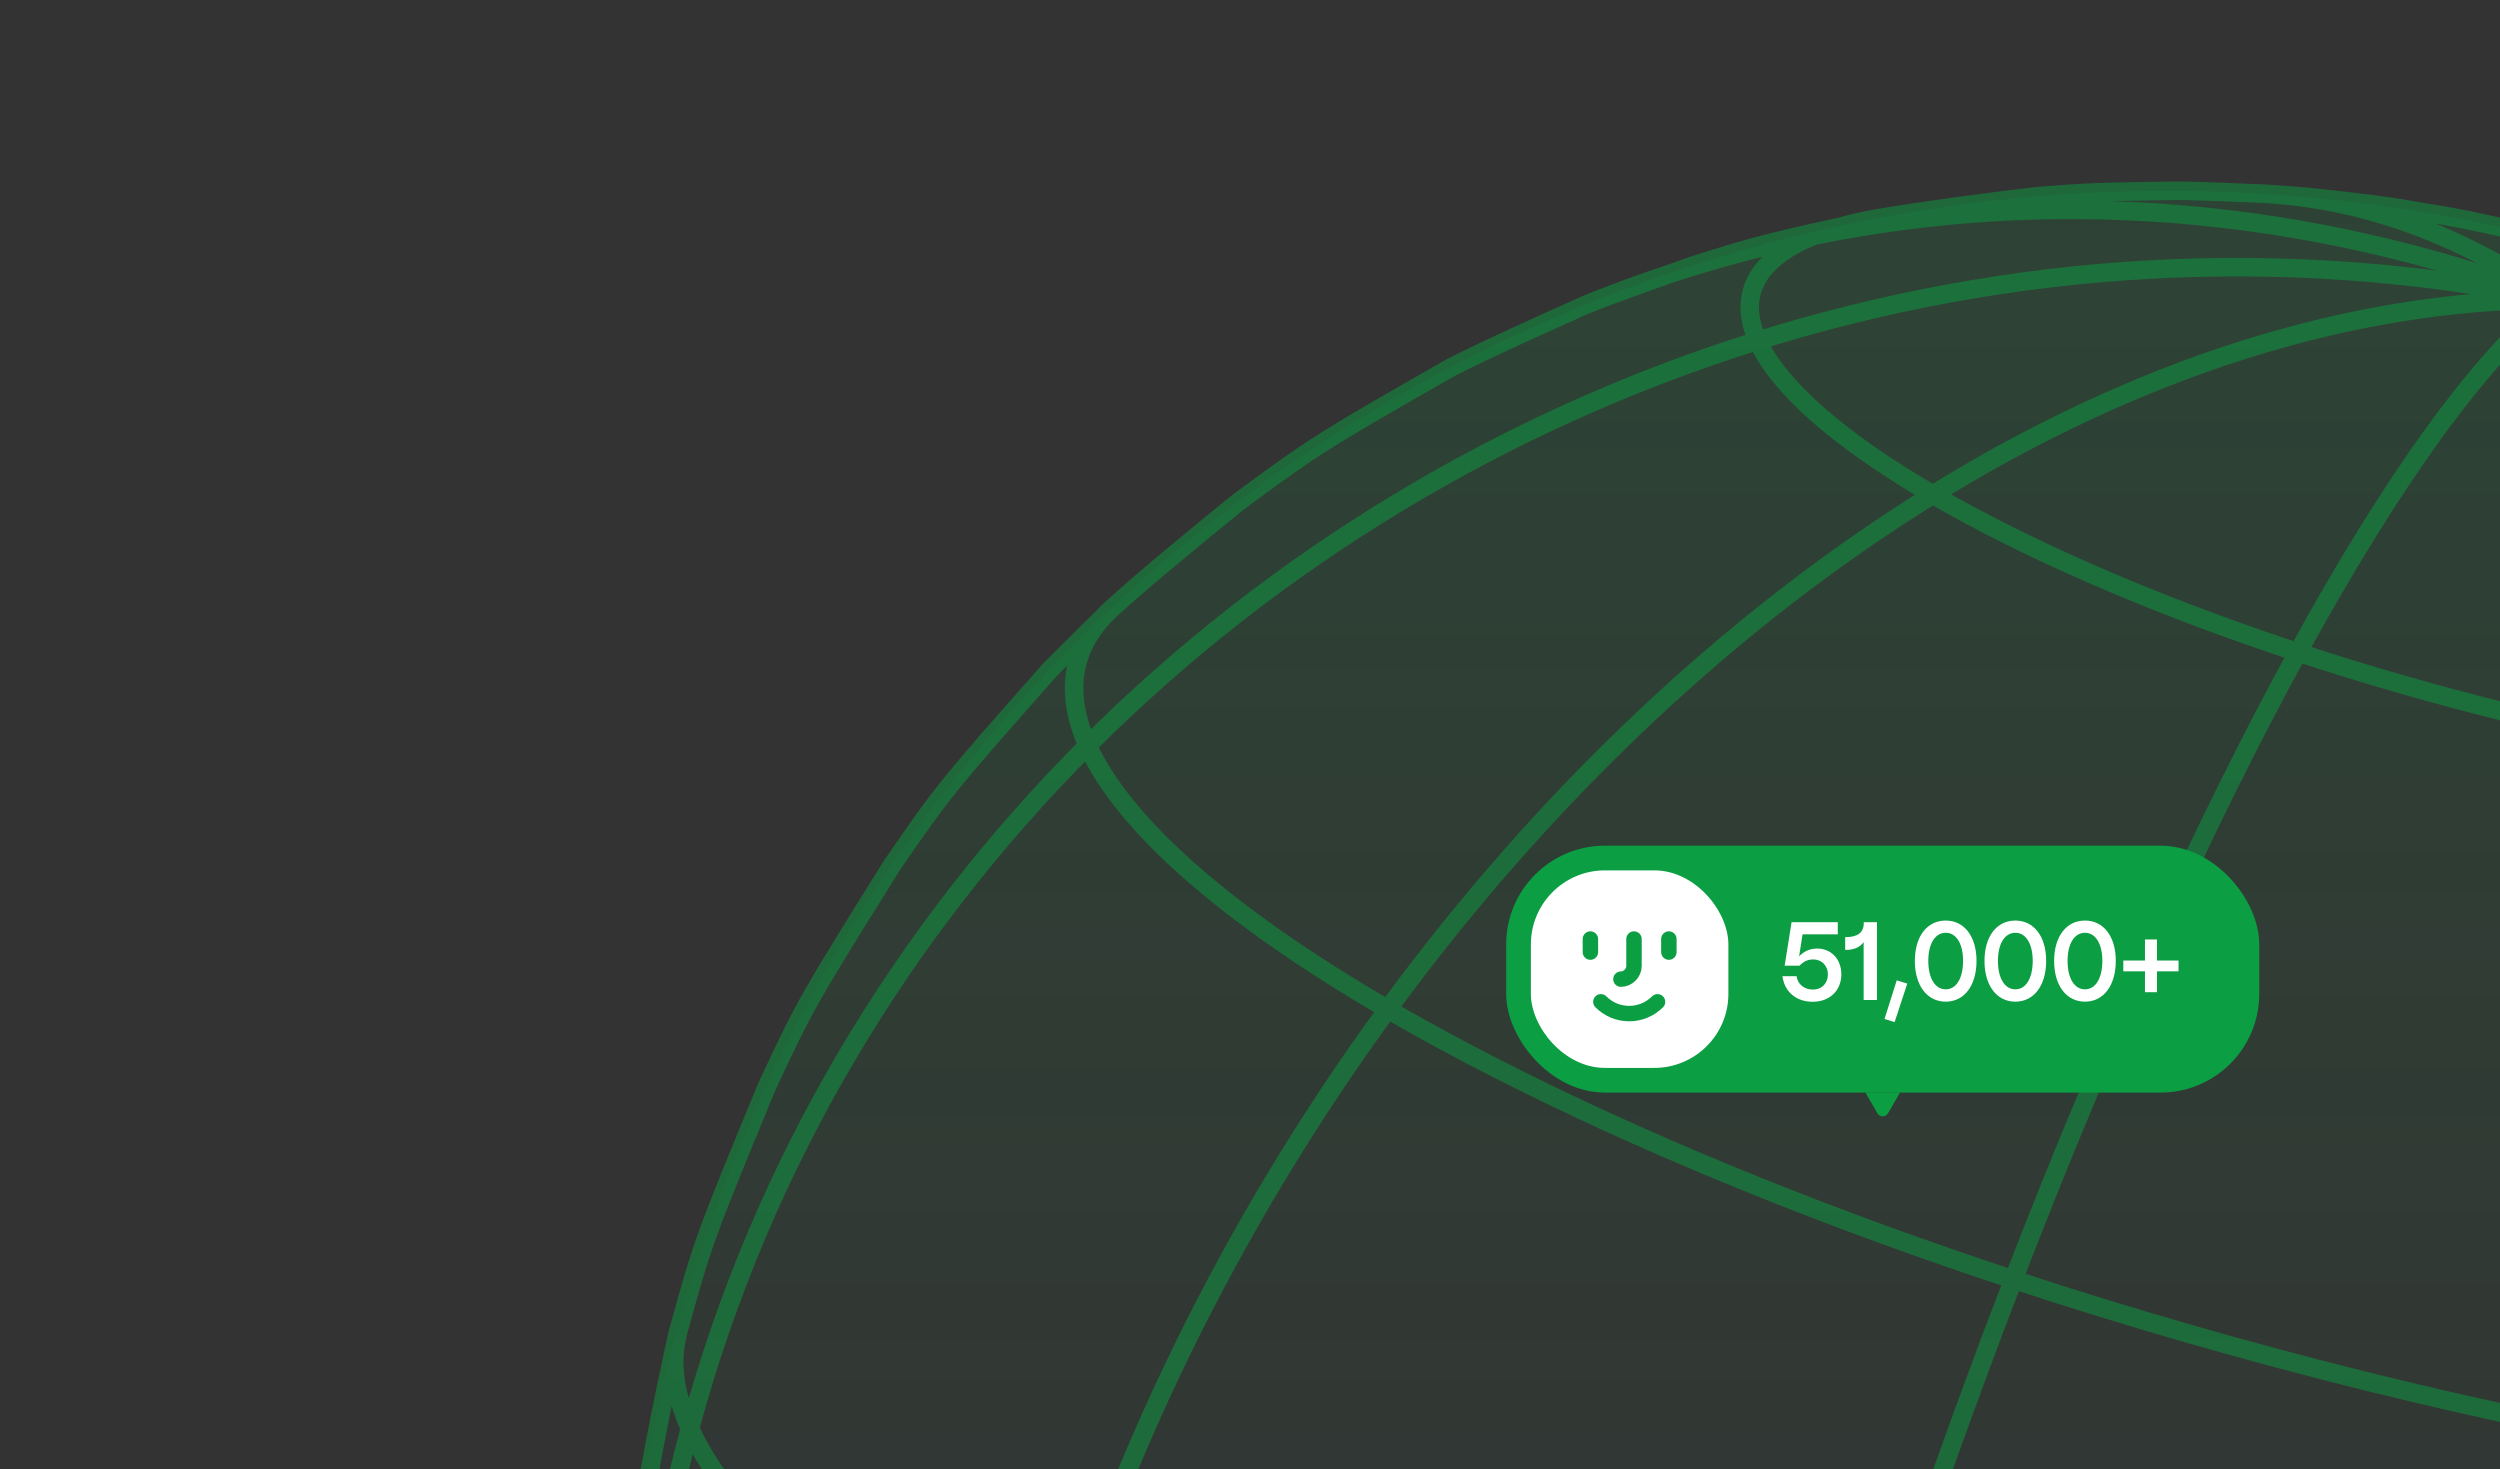
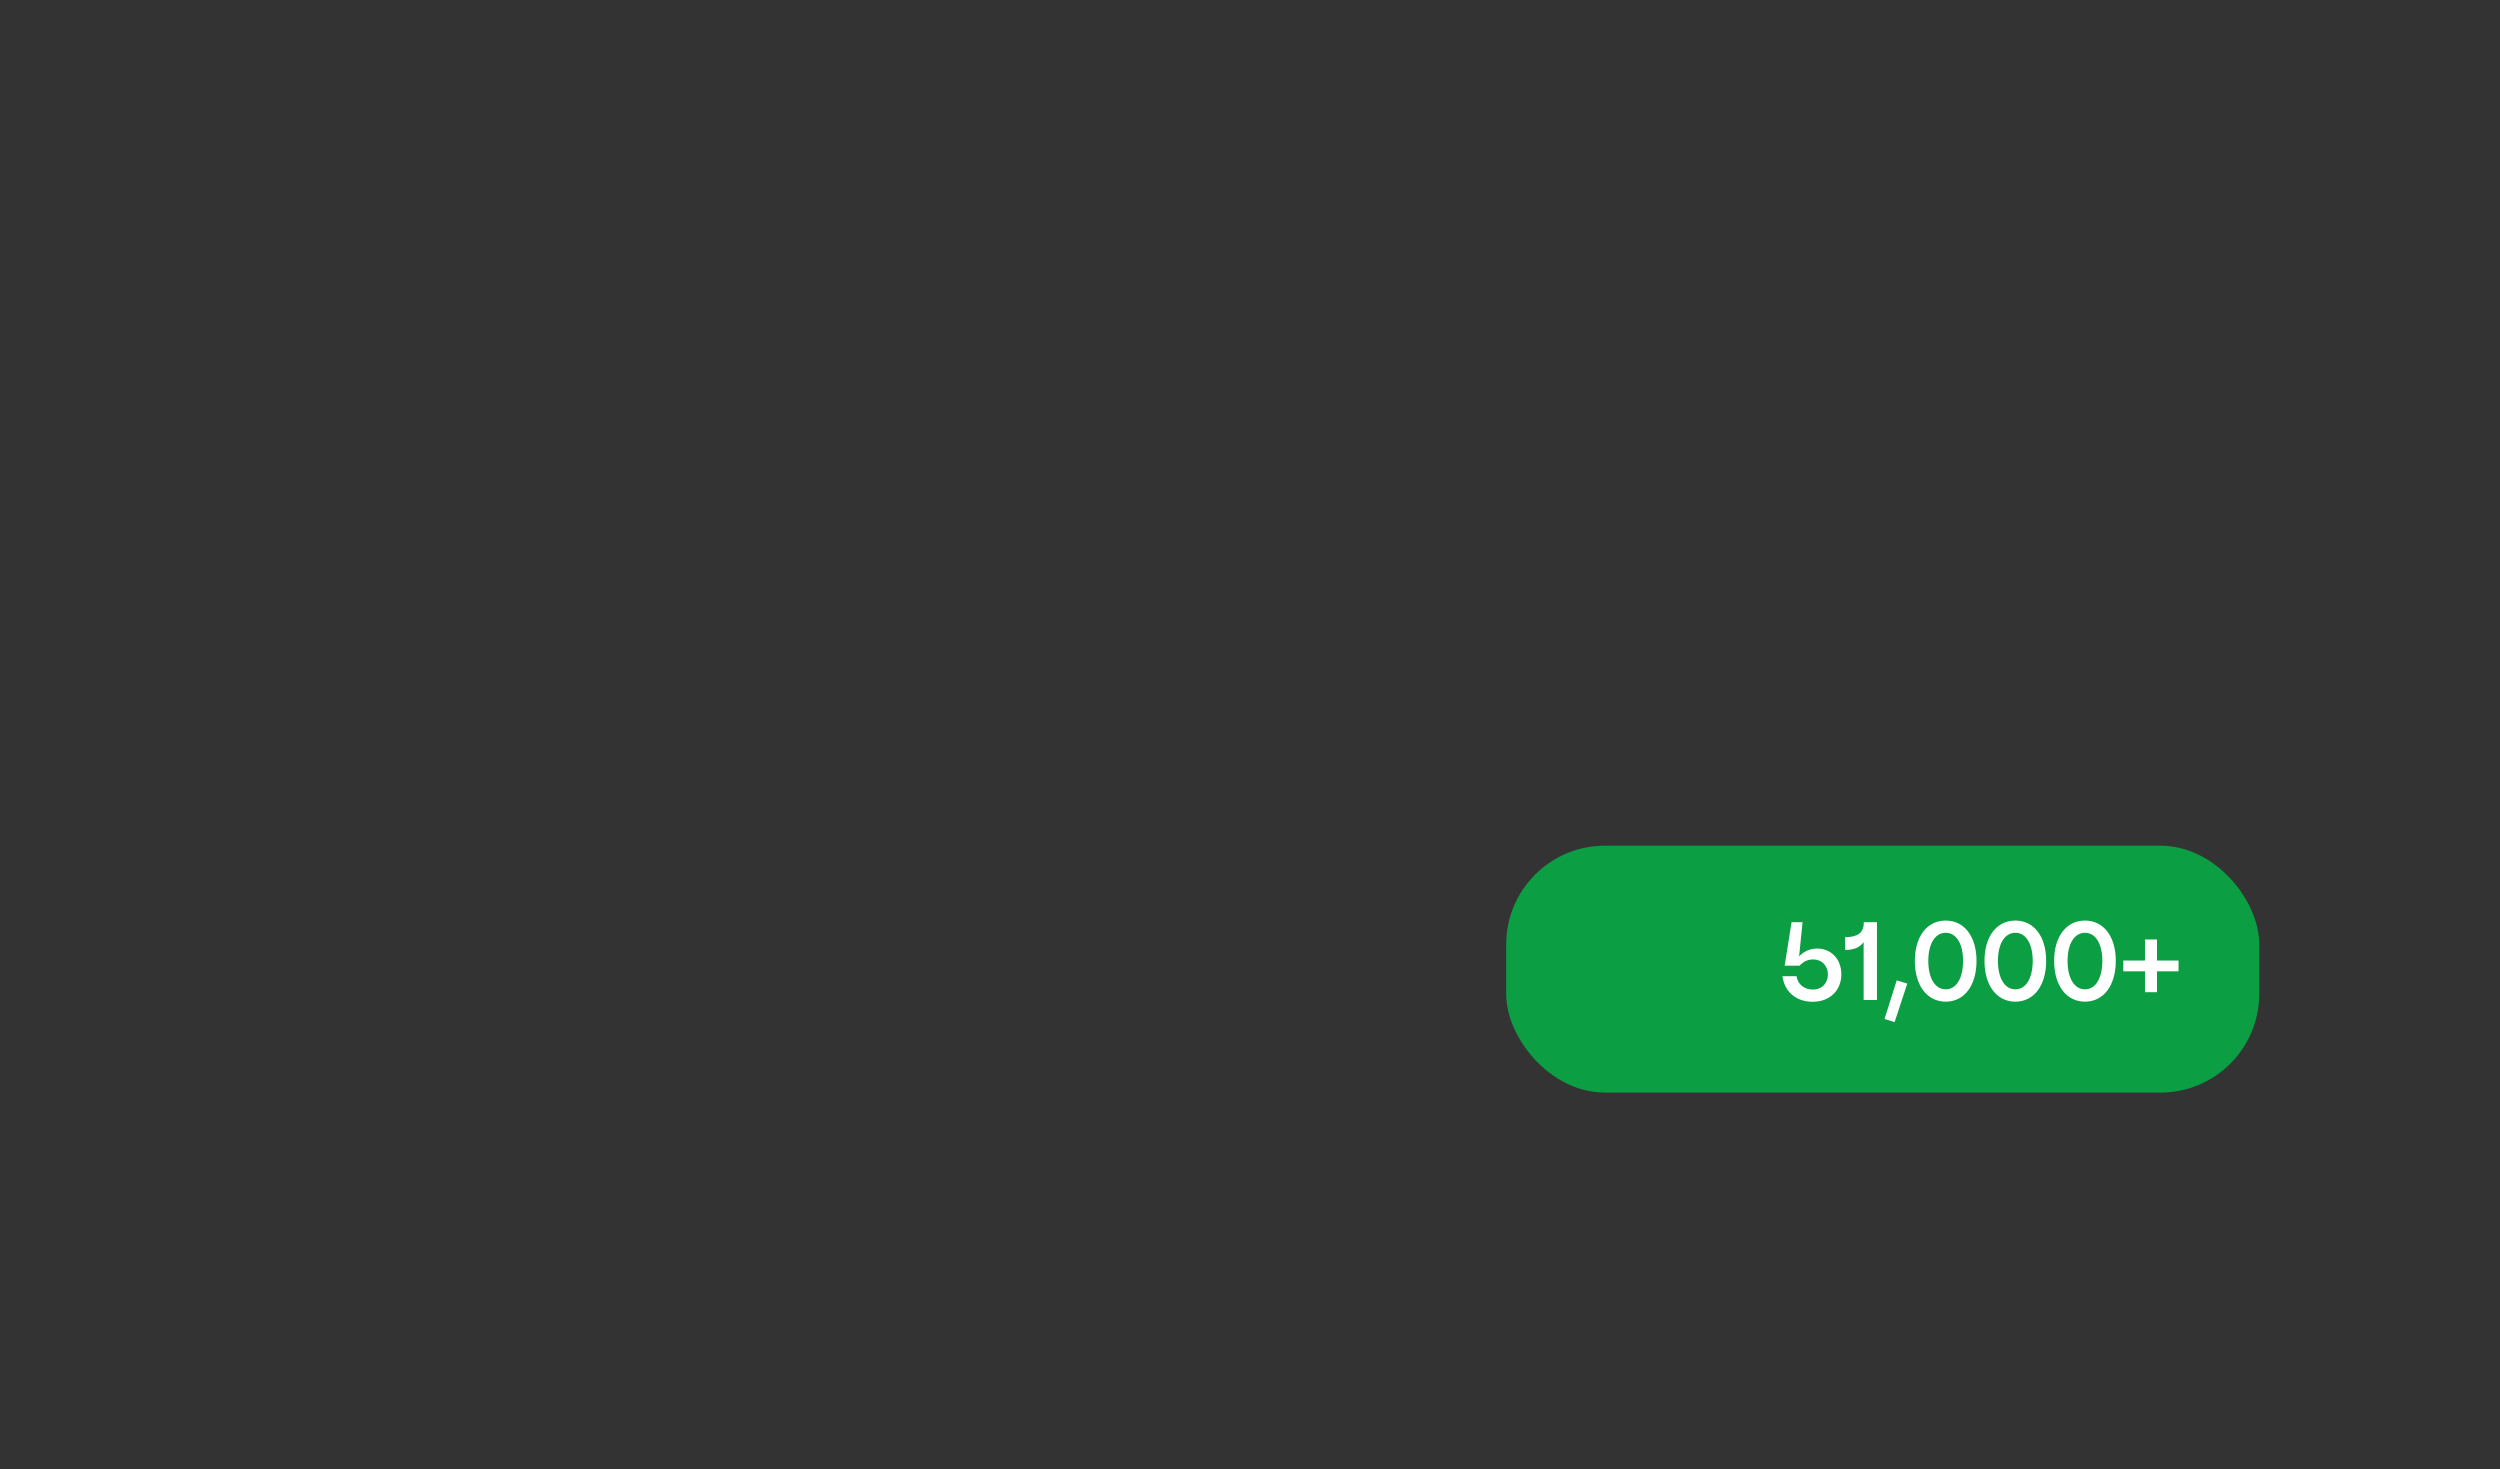
<svg xmlns="http://www.w3.org/2000/svg" width="405" height="238" viewBox="0 0 405 238" fill="none">
  <rect x="0" y="0" width="405" height="238" fill="#333333" stroke="none" />
  <g clip-path="url(#clip0_1_5149)">
    <g clip-path="url(#clip1_1_5149)">
      <circle cx="351.05" cy="280.965" r="250.05" fill="url(#paint0_linear_1_5149)" fill-opacity="0.15" />
      <path d="M122.839 382.573C118.939 373.823 115.599 364.803 112.849 355.563M112.849 355.563C112.329 354.413 111.909 353.283 111.569 352.173C113.809 358.773 116.699 367.623 119.239 374.113L122.829 382.573M112.849 355.563C101.319 316.813 100.209 274.223 111.769 231.393C118.279 245.853 137.199 262.923 168.089 280.883M112.849 355.563C118.469 368.043 134.789 382.783 161.459 398.283C154.829 363.833 156.529 323.713 168.089 280.883M204.769 481.653C183.039 461.513 168.089 432.733 161.459 398.293C134.789 382.793 118.469 368.053 112.849 355.573M204.769 481.653C226.429 501.723 254.829 513.223 288.799 513.223M204.769 481.653C197.319 477.323 191.249 473.093 186.589 469.063L194.469 475.683C202.909 482.163 210.199 487.763 222.809 495.403C241.399 506.883 263.479 513.233 288.449 513.223M112.849 355.573C115.599 364.813 118.939 373.833 122.839 382.583C127.049 391.153 132.879 402.483 137.619 410.773C149.649 429.083 151.189 431.433 162.379 444.723C175.919 459.403 176.729 460.283 186.579 469.063C191.239 473.093 197.309 477.323 204.759 481.653M112.849 355.573C101.329 316.823 100.209 274.233 111.769 231.403M112.849 355.573C112.329 354.423 111.909 353.293 111.569 352.183L107.159 335.283C104.039 321.043 103.949 320.063 101.549 294.873C100.799 280.313 100.829 279.813 102.689 253.553C104.379 242.123 107.299 226.983 109.859 215.713C108.569 220.473 109.219 225.733 111.769 231.403M263.919 507.203C259.609 494.593 259.229 472.113 262.819 442.073M263.919 507.203C259.609 494.583 259.229 472.103 262.819 442.073M263.919 507.203C286.019 514.493 309.419 520.263 331.279 523.863M262.819 442.073C234.409 432.703 207.249 421.863 183.399 410.023C175.449 406.073 168.139 402.153 161.469 398.283C168.099 432.723 183.039 461.503 204.779 481.643C208.669 483.903 212.939 486.193 217.569 488.493C231.489 495.403 247.339 501.733 263.919 507.193M262.819 442.073C300.689 454.573 340.789 464.453 378.249 470.623M262.819 442.073C266.409 412.043 273.959 374.453 285.519 331.623C329.399 346.093 375.849 357.543 419.249 364.693M262.819 442.073C300.689 454.563 340.789 464.453 378.249 470.623M331.279 523.863C346.819 516.163 363.029 497.783 378.249 470.623M331.279 523.863C346.819 516.153 363.029 497.783 378.249 470.623M331.279 523.863C353.139 527.463 373.469 528.893 389.409 527.523M331.279 523.863C353.139 527.463 373.459 528.903 389.409 527.523M331.279 523.863C315.789 531.543 300.969 528.623 288.459 513.223C295.279 521.613 302.789 526.303 310.709 527.583C312.989 527.933 316.029 528.403 318.319 528.713C327.049 529.753 327.389 529.793 332.139 530.163C342.659 530.793 343.289 530.833 349.389 530.873C362.419 530.683 364.089 530.663 372.529 529.953M378.249 470.623C415.709 476.793 450.539 479.253 477.869 476.893M378.249 470.623C393.469 443.463 407.689 407.523 419.249 364.693M389.409 527.523C422.079 520.893 452.609 503.423 477.869 476.893M389.409 527.523C392.659 527.243 395.639 526.853 398.339 526.363C390.629 527.653 380.299 529.063 372.539 529.953M389.409 527.523C383.839 528.653 378.209 529.463 372.539 529.953M389.409 527.523C383.849 528.653 378.219 529.463 372.539 529.953M477.869 476.893C503.129 450.373 523.099 414.793 534.659 371.963C566.319 369.223 584.939 361.283 590.939 349.873M477.869 476.893C500.089 474.973 514.859 470.083 522.399 463.033L525.199 460.363C542.559 442.213 543.239 441.503 552.009 429.783C558.459 420.323 566.799 407.493 572.319 397.453M592.449 346.043C592.099 347.353 591.589 348.633 590.939 349.863M592.449 346.043C592.089 347.363 591.589 348.633 590.939 349.873M592.449 346.043C598.429 319.713 598.539 319.213 600.009 304.483C601.469 278.253 601.499 277.753 600.529 263.213C597.939 239.663 597.469 235.413 594.329 222.923M590.939 349.863C586.389 366.713 580.109 382.613 572.319 397.433L573.659 394.843C584.329 371.703 586.549 366.893 592.449 346.033M590.939 349.863C584.939 361.283 566.319 369.223 534.659 371.953M111.769 231.403C123.329 188.583 146.089 150.933 176.199 120.793M111.769 231.403C118.279 245.863 137.189 262.933 168.089 280.893C179.649 238.073 199.599 197.953 224.809 163.513C198.139 148.013 181.819 133.273 176.199 120.793M168.089 280.883C179.639 238.063 199.589 197.953 224.809 163.503C231.479 167.373 238.789 171.293 246.739 175.243C270.599 187.083 297.759 197.923 326.169 207.293M168.089 280.883C175.809 285.373 184.279 289.913 193.489 294.483C221.129 308.203 252.589 320.763 285.509 331.613M262.809 442.083C266.399 412.043 273.949 374.453 285.509 331.633C252.599 320.773 221.129 308.223 193.489 294.503C184.279 289.933 175.809 285.383 168.089 280.903C156.529 323.733 154.839 363.853 161.459 398.303C168.119 402.173 175.429 406.103 183.389 410.043C207.249 421.883 234.409 432.723 262.809 442.093M419.249 364.693C430.809 321.873 438.239 277.583 441.609 235.843M419.249 364.693C462.649 371.843 502.999 374.683 534.669 371.953M534.659 371.953C502.999 374.683 462.649 371.843 419.239 364.693M534.659 371.953C546.209 329.133 547.889 284.473 541.229 242.113M534.659 371.953C546.219 329.133 547.889 284.483 541.229 242.113M419.239 364.693C407.679 407.523 393.459 443.463 378.239 470.623C415.699 476.793 450.529 479.253 477.859 476.893C503.119 450.363 523.089 414.783 534.649 371.963M419.239 364.693C430.789 321.873 438.219 277.583 441.599 235.843M419.239 364.693C375.839 357.543 329.389 346.093 285.509 331.623M594.319 222.933L590.739 209.603C592.219 214.513 591.919 219.033 589.809 223.053M589.809 223.053C601.369 263.503 602.499 307.053 590.939 349.873M589.809 223.053C601.359 263.493 602.489 307.053 590.939 349.873M589.809 223.053C584.629 232.903 568.559 239.753 541.229 242.113M589.809 223.053C578.249 182.603 556.269 145.273 526.109 114.883M590.939 349.873C586.389 366.723 580.109 382.623 572.319 397.443M111.779 231.403C123.339 188.583 146.099 150.933 176.209 120.793C172.339 112.203 173.549 104.683 179.949 98.713L170.159 108.423C153.479 127.313 152.829 128.053 144.549 140.103C130.969 161.853 130.439 162.703 124.239 176.013C114.219 200.293 113.829 201.243 109.869 215.723C108.589 220.483 109.229 225.743 111.779 231.413M176.199 120.793C172.339 112.203 173.539 104.683 179.939 98.713C185.909 93.293 194.259 86.493 200.509 81.403C213.099 72.073 214.769 71.113 235.159 59.473C241.499 56.253 250.169 52.403 256.649 49.483C268.619 44.563 281.079 40.773 293.869 38.173M285.509 331.623C297.069 288.803 311.159 246.153 326.169 207.293M285.509 331.623C297.069 288.793 311.169 246.153 326.169 207.293M326.169 207.293C364.039 219.793 404.139 229.673 441.599 235.843M326.169 207.293C341.169 168.433 357.079 133.363 372.259 105.683M326.169 207.293C364.049 219.783 404.139 229.673 441.599 235.843M441.599 235.843C444.969 194.103 444.289 154.933 439.619 122.343C417.759 118.743 394.359 112.973 372.259 105.683M541.229 242.113C513.899 244.473 479.069 242.013 441.609 235.843M541.229 242.113C534.569 199.743 519.569 159.673 497.769 126.003C481.819 127.383 461.499 125.943 439.629 122.343M441.609 235.843C444.979 194.113 444.299 154.933 439.629 122.343M518.339 95.043C517.669 94.443 516.999 93.843 516.329 93.243M518.339 95.043C524.279 100.543 531.799 108.283 537.369 114.143C548.919 127.463 550.489 129.783 562.729 147.833C570.969 161.193 571.779 162.933 581.669 184.263C584.679 191.753 588.139 201.953 590.739 209.593C592.229 214.513 591.919 219.023 589.809 223.043C578.249 182.593 556.259 145.263 526.109 114.873M518.339 95.043L515.569 92.583C515.829 92.803 516.079 93.023 516.319 93.243C516.999 93.833 517.669 94.433 518.329 95.043M516.329 93.243C525.799 101.623 529.139 109.123 526.109 114.873M516.329 93.243C489.149 69.313 454.329 53.323 413.849 48.543M526.109 114.873C496.059 84.593 457.889 61.213 413.849 48.533M176.199 120.783C206.309 90.643 243.779 68.003 284.749 55.203M284.749 55.203C281.469 47.923 284.439 41.953 293.869 38.173M284.749 55.203C325.579 42.443 369.879 39.453 413.849 48.543M284.749 55.203C288.029 62.483 297.559 71.083 313.119 80.133C345.619 60.053 380.229 48.543 413.849 48.543M293.869 38.173C332.019 30.413 373.209 33.243 413.849 48.543M224.819 163.503C250.039 129.053 280.509 100.273 313.119 80.123M313.119 80.123C297.559 71.073 288.029 62.473 284.749 55.193C243.779 67.993 206.319 90.633 176.199 120.773C181.819 133.253 198.139 147.993 224.809 163.493M313.119 80.123C345.609 60.043 380.219 48.533 413.849 48.533M313.119 80.123C317.009 82.383 321.279 84.673 325.919 86.973C339.839 93.883 355.689 100.213 372.269 105.673M326.169 207.303C341.169 168.443 357.079 133.373 372.259 105.693C355.679 100.223 339.829 93.903 325.909 86.993C321.269 84.693 316.999 82.403 313.109 80.143C280.499 100.293 250.019 129.073 224.809 163.523C231.469 167.393 238.789 171.323 246.739 175.263C270.599 187.103 297.759 197.943 326.169 207.313M372.259 105.683C387.389 78.093 401.789 57.853 413.849 48.533M439.629 122.343C434.069 89.013 428.559 68.443 413.859 48.533C401.799 57.853 387.399 78.093 372.269 105.683C394.369 112.973 417.769 118.743 439.629 122.343ZM526.109 114.883C523.089 120.633 513.709 124.633 497.759 126.013M526.109 114.883C496.059 84.593 457.889 61.213 413.849 48.543M526.109 114.883C529.129 109.133 525.799 101.633 516.329 93.253M497.759 126.013C519.559 159.683 534.559 199.753 541.219 242.123C568.549 239.763 584.619 232.913 589.799 223.063M497.759 126.013C481.809 127.383 461.479 125.953 439.619 122.353C432.589 77.923 424.149 63.183 413.849 48.543M413.849 48.533C447.559 65.263 476.029 92.443 497.759 125.993C513.709 124.613 523.089 120.613 526.109 114.863M288.449 513.223C276.399 522.543 268.199 519.773 263.909 507.203C286.009 514.493 309.409 520.263 331.269 523.863C315.789 531.543 300.959 528.613 288.329 513.063M288.449 513.223C282.159 518.093 276.919 519.663 272.729 518.263L275.569 519.183C280.049 520.55 283.413 521.54 285.659 522.153C292.279 523.873 292.409 523.913 295.809 524.683C302.759 526.183 302.899 526.213 306.489 526.863L310.699 527.593C302.769 526.313 295.259 521.623 288.449 513.233M288.579 513.133C276.399 522.553 268.209 519.783 263.909 507.213C247.329 501.743 231.479 495.423 217.559 488.513C212.919 486.213 208.649 483.923 204.769 481.663C226.429 501.733 254.829 513.243 288.459 513.233C263.489 513.233 241.409 506.893 222.819 495.413C227.919 498.333 234.799 502.103 240.009 504.823C245.936 507.656 250.423 509.72 253.469 511.013C258.603 513.12 262.463 514.646 265.049 515.593C267.349 516.413 270.429 517.493 272.749 518.273C276.929 519.673 282.169 518.103 288.469 513.233M413.849 48.543C413.719 41.943 412.769 38.583 411.119 38.193M413.849 48.543C427.489 45.693 439.609 46.763 450.029 51.273L448.839 50.763C443.706 48.656 439.846 47.13 437.259 46.183C432.579 44.53 429.066 43.33 426.719 42.583C422.239 41.216 418.876 40.226 416.629 39.613C414.979 39.183 412.779 38.593 411.119 38.183M413.849 48.543C398.719 37.943 382.939 32.383 367.139 31.393C362.869 31.193 357.179 30.973 352.909 30.893C339.819 31.083 338.449 31.103 329.769 31.813C322.159 32.693 312.029 34.053 304.469 35.313C300.309 36.043 296.779 37.003 293.859 38.163M413.849 48.543C447.559 65.273 476.029 92.453 497.759 126.003M450.039 51.273C439.609 46.773 427.499 45.693 413.859 48.543M413.859 48.543C454.339 53.323 489.159 69.313 516.339 93.243C516.089 93.023 515.839 92.803 515.589 92.583L504.519 83.443C487.939 71.133 479.659 65.933 462.319 56.953C458.659 55.203 453.759 52.903 450.049 51.273M413.859 48.543C398.719 37.943 382.949 32.383 367.149 31.393M413.859 48.543C413.729 41.943 412.779 38.583 411.129 38.193L406.499 37.093C399.539 35.593 399.409 35.563 395.819 34.913C388.159 33.613 388.009 33.583 383.999 33.053C375.269 32.013 374.929 31.973 370.179 31.603L367.159 31.393M256.649 49.473C268.629 44.563 281.079 40.763 293.869 38.163C296.789 36.993 300.319 36.033 304.479 35.313C285.909 39.413 284.799 39.663 273.979 43.123C268.779 45.013 261.779 47.393 256.649 49.473ZM493.769 486.183C502.609 479.553 514.079 470.293 522.399 463.023C514.859 470.073 500.089 474.963 477.869 476.883C452.619 503.413 422.079 520.883 389.409 527.513C392.659 527.233 395.629 526.843 398.339 526.353C404.319 525.023 412.299 523.253 418.219 521.683C437.799 515.503 441.329 514.393 458.109 506.803C476.139 497.453 482.889 493.953 493.769 486.183Z" stroke="#0B9E43" stroke-opacity="0.5" stroke-width="3" stroke-miterlimit="10" />
    </g>
-     <path d="M305.866 180.349C305.481 181.016 304.519 181.016 304.134 180.349L302.184 176.971L307.816 176.971L305.866 180.349Z" fill="#0B9E43" />
    <rect x="244" y="137" width="122" height="40" rx="16" fill="#0B9E43" />
-     <rect x="248" y="141" width="32" height="32" rx="12" fill="white" />
-     <path d="M257.644 152.123V154.242M270.357 152.123V154.242M262.588 158.621C263.718 158.621 264.707 157.632 264.707 156.502V152.123M268.521 162.294C265.978 164.836 261.882 164.836 259.339 162.294" stroke="#0B9E43" stroke-width="2.5" stroke-linecap="round" stroke-linejoin="round" />
-     <path d="M293.652 162.288C291.024 162.288 289.08 160.704 288.756 158.148H291.042C291.24 159.462 292.302 160.308 293.67 160.308C295.2 160.308 296.118 159.228 296.118 157.86C296.118 156.528 295.218 155.43 293.706 155.43C292.878 155.43 292.176 155.754 291.528 156.438H289.116L290.232 149.4H297.72V151.362H292.014L291.456 154.944C292.14 154.188 293.13 153.666 294.372 153.666C296.676 153.666 298.296 155.394 298.296 157.842C298.296 160.47 296.406 162.288 293.652 162.288ZM304.069 162H301.909V152.622C301.315 153.45 300.361 153.882 299.065 153.882H298.921V151.812H299.065C300.937 151.812 301.927 151.038 301.927 149.58V149.4H304.069V162ZM308.981 159.336L306.929 165.582L305.291 165.078L307.271 158.814L308.981 159.336ZM315.21 162.27C312.204 162.27 310.206 159.678 310.206 155.664C310.206 151.74 312.15 149.13 315.21 149.13C318.198 149.13 320.196 151.686 320.196 155.664C320.196 159.606 318.252 162.27 315.21 162.27ZM315.21 160.272C316.92 160.272 318.018 158.472 318.018 155.664C318.018 152.892 316.92 151.11 315.21 151.11C313.482 151.11 312.384 152.892 312.384 155.664C312.384 158.472 313.482 160.272 315.21 160.272ZM326.491 162.27C323.485 162.27 321.487 159.678 321.487 155.664C321.487 151.74 323.431 149.13 326.491 149.13C329.479 149.13 331.477 151.686 331.477 155.664C331.477 159.606 329.533 162.27 326.491 162.27ZM326.491 160.272C328.201 160.272 329.299 158.472 329.299 155.664C329.299 152.892 328.201 151.11 326.491 151.11C324.763 151.11 323.665 152.892 323.665 155.664C323.665 158.472 324.763 160.272 326.491 160.272ZM337.772 162.27C334.766 162.27 332.768 159.678 332.768 155.664C332.768 151.74 334.712 149.13 337.772 149.13C340.76 149.13 342.758 151.686 342.758 155.664C342.758 159.606 340.814 162.27 337.772 162.27ZM337.772 160.272C339.482 160.272 340.58 158.472 340.58 155.664C340.58 152.892 339.482 151.11 337.772 151.11C336.044 151.11 334.946 152.892 334.946 155.664C334.946 158.472 336.044 160.272 337.772 160.272ZM349.431 160.74H347.487V157.356H343.977V155.61H347.487V152.19H349.431V155.61H352.923V157.356H349.431V160.74Z" fill="white" />
+     <path d="M293.652 162.288C291.024 162.288 289.08 160.704 288.756 158.148H291.042C291.24 159.462 292.302 160.308 293.67 160.308C295.2 160.308 296.118 159.228 296.118 157.86C296.118 156.528 295.218 155.43 293.706 155.43C292.878 155.43 292.176 155.754 291.528 156.438H289.116L290.232 149.4H297.72H292.014L291.456 154.944C292.14 154.188 293.13 153.666 294.372 153.666C296.676 153.666 298.296 155.394 298.296 157.842C298.296 160.47 296.406 162.288 293.652 162.288ZM304.069 162H301.909V152.622C301.315 153.45 300.361 153.882 299.065 153.882H298.921V151.812H299.065C300.937 151.812 301.927 151.038 301.927 149.58V149.4H304.069V162ZM308.981 159.336L306.929 165.582L305.291 165.078L307.271 158.814L308.981 159.336ZM315.21 162.27C312.204 162.27 310.206 159.678 310.206 155.664C310.206 151.74 312.15 149.13 315.21 149.13C318.198 149.13 320.196 151.686 320.196 155.664C320.196 159.606 318.252 162.27 315.21 162.27ZM315.21 160.272C316.92 160.272 318.018 158.472 318.018 155.664C318.018 152.892 316.92 151.11 315.21 151.11C313.482 151.11 312.384 152.892 312.384 155.664C312.384 158.472 313.482 160.272 315.21 160.272ZM326.491 162.27C323.485 162.27 321.487 159.678 321.487 155.664C321.487 151.74 323.431 149.13 326.491 149.13C329.479 149.13 331.477 151.686 331.477 155.664C331.477 159.606 329.533 162.27 326.491 162.27ZM326.491 160.272C328.201 160.272 329.299 158.472 329.299 155.664C329.299 152.892 328.201 151.11 326.491 151.11C324.763 151.11 323.665 152.892 323.665 155.664C323.665 158.472 324.763 160.272 326.491 160.272ZM337.772 162.27C334.766 162.27 332.768 159.678 332.768 155.664C332.768 151.74 334.712 149.13 337.772 149.13C340.76 149.13 342.758 151.686 342.758 155.664C342.758 159.606 340.814 162.27 337.772 162.27ZM337.772 160.272C339.482 160.272 340.58 158.472 340.58 155.664C340.58 152.892 339.482 151.11 337.772 151.11C336.044 151.11 334.946 152.892 334.946 155.664C334.946 158.472 336.044 160.272 337.772 160.272ZM349.431 160.74H347.487V157.356H343.977V155.61H347.487V152.19H349.431V155.61H352.923V157.356H349.431V160.74Z" fill="white" />
  </g>
  <defs>
    <linearGradient id="paint0_linear_1_5149" x1="351.05" y1="30.915" x2="351.05" y2="531.015" gradientUnits="userSpaceOnUse">
      <stop stop-color="#0B9E43" />
      <stop offset="0.552" stop-color="#0B9E43" stop-opacity="0" />
    </linearGradient>
    <clipPath id="clip0_1_5149">
      <rect width="405" height="238" fill="white" />
    </clipPath>
    <clipPath id="clip1_1_5149">
-       <rect width="502.6" height="502.5" fill="white" transform="translate(0 -57)" />
-     </clipPath>
+       </clipPath>
  </defs>
</svg>